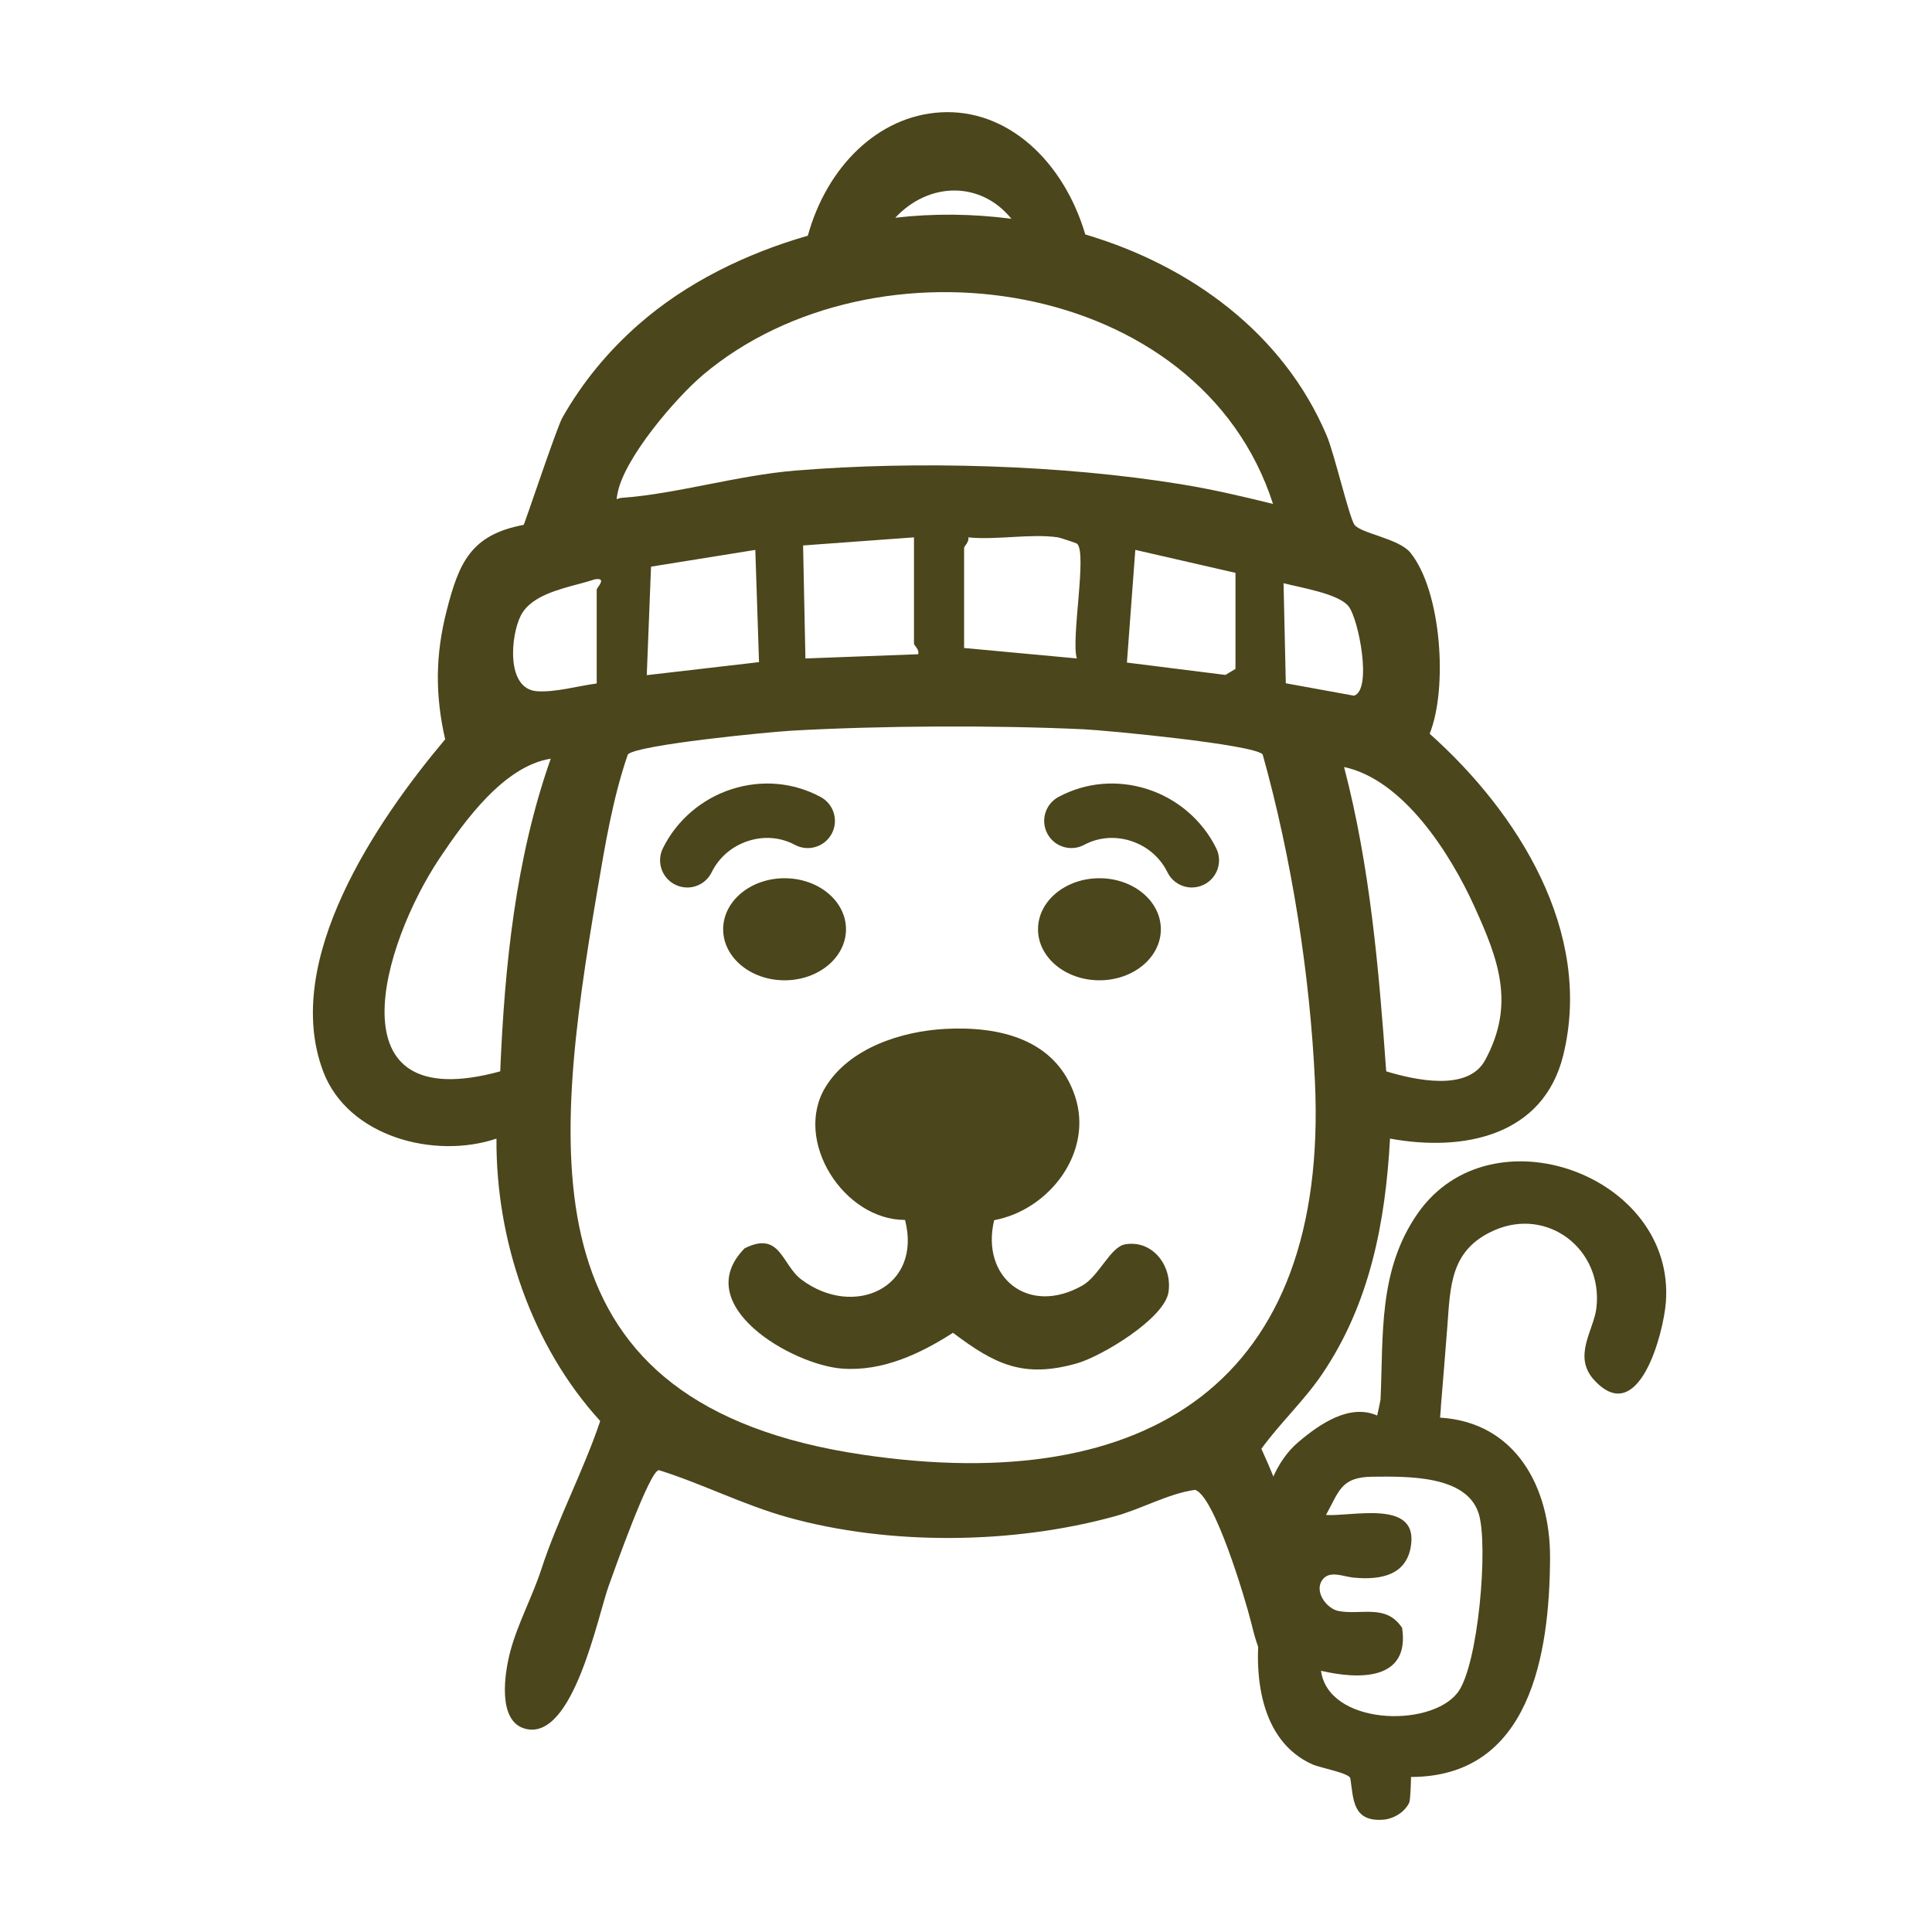
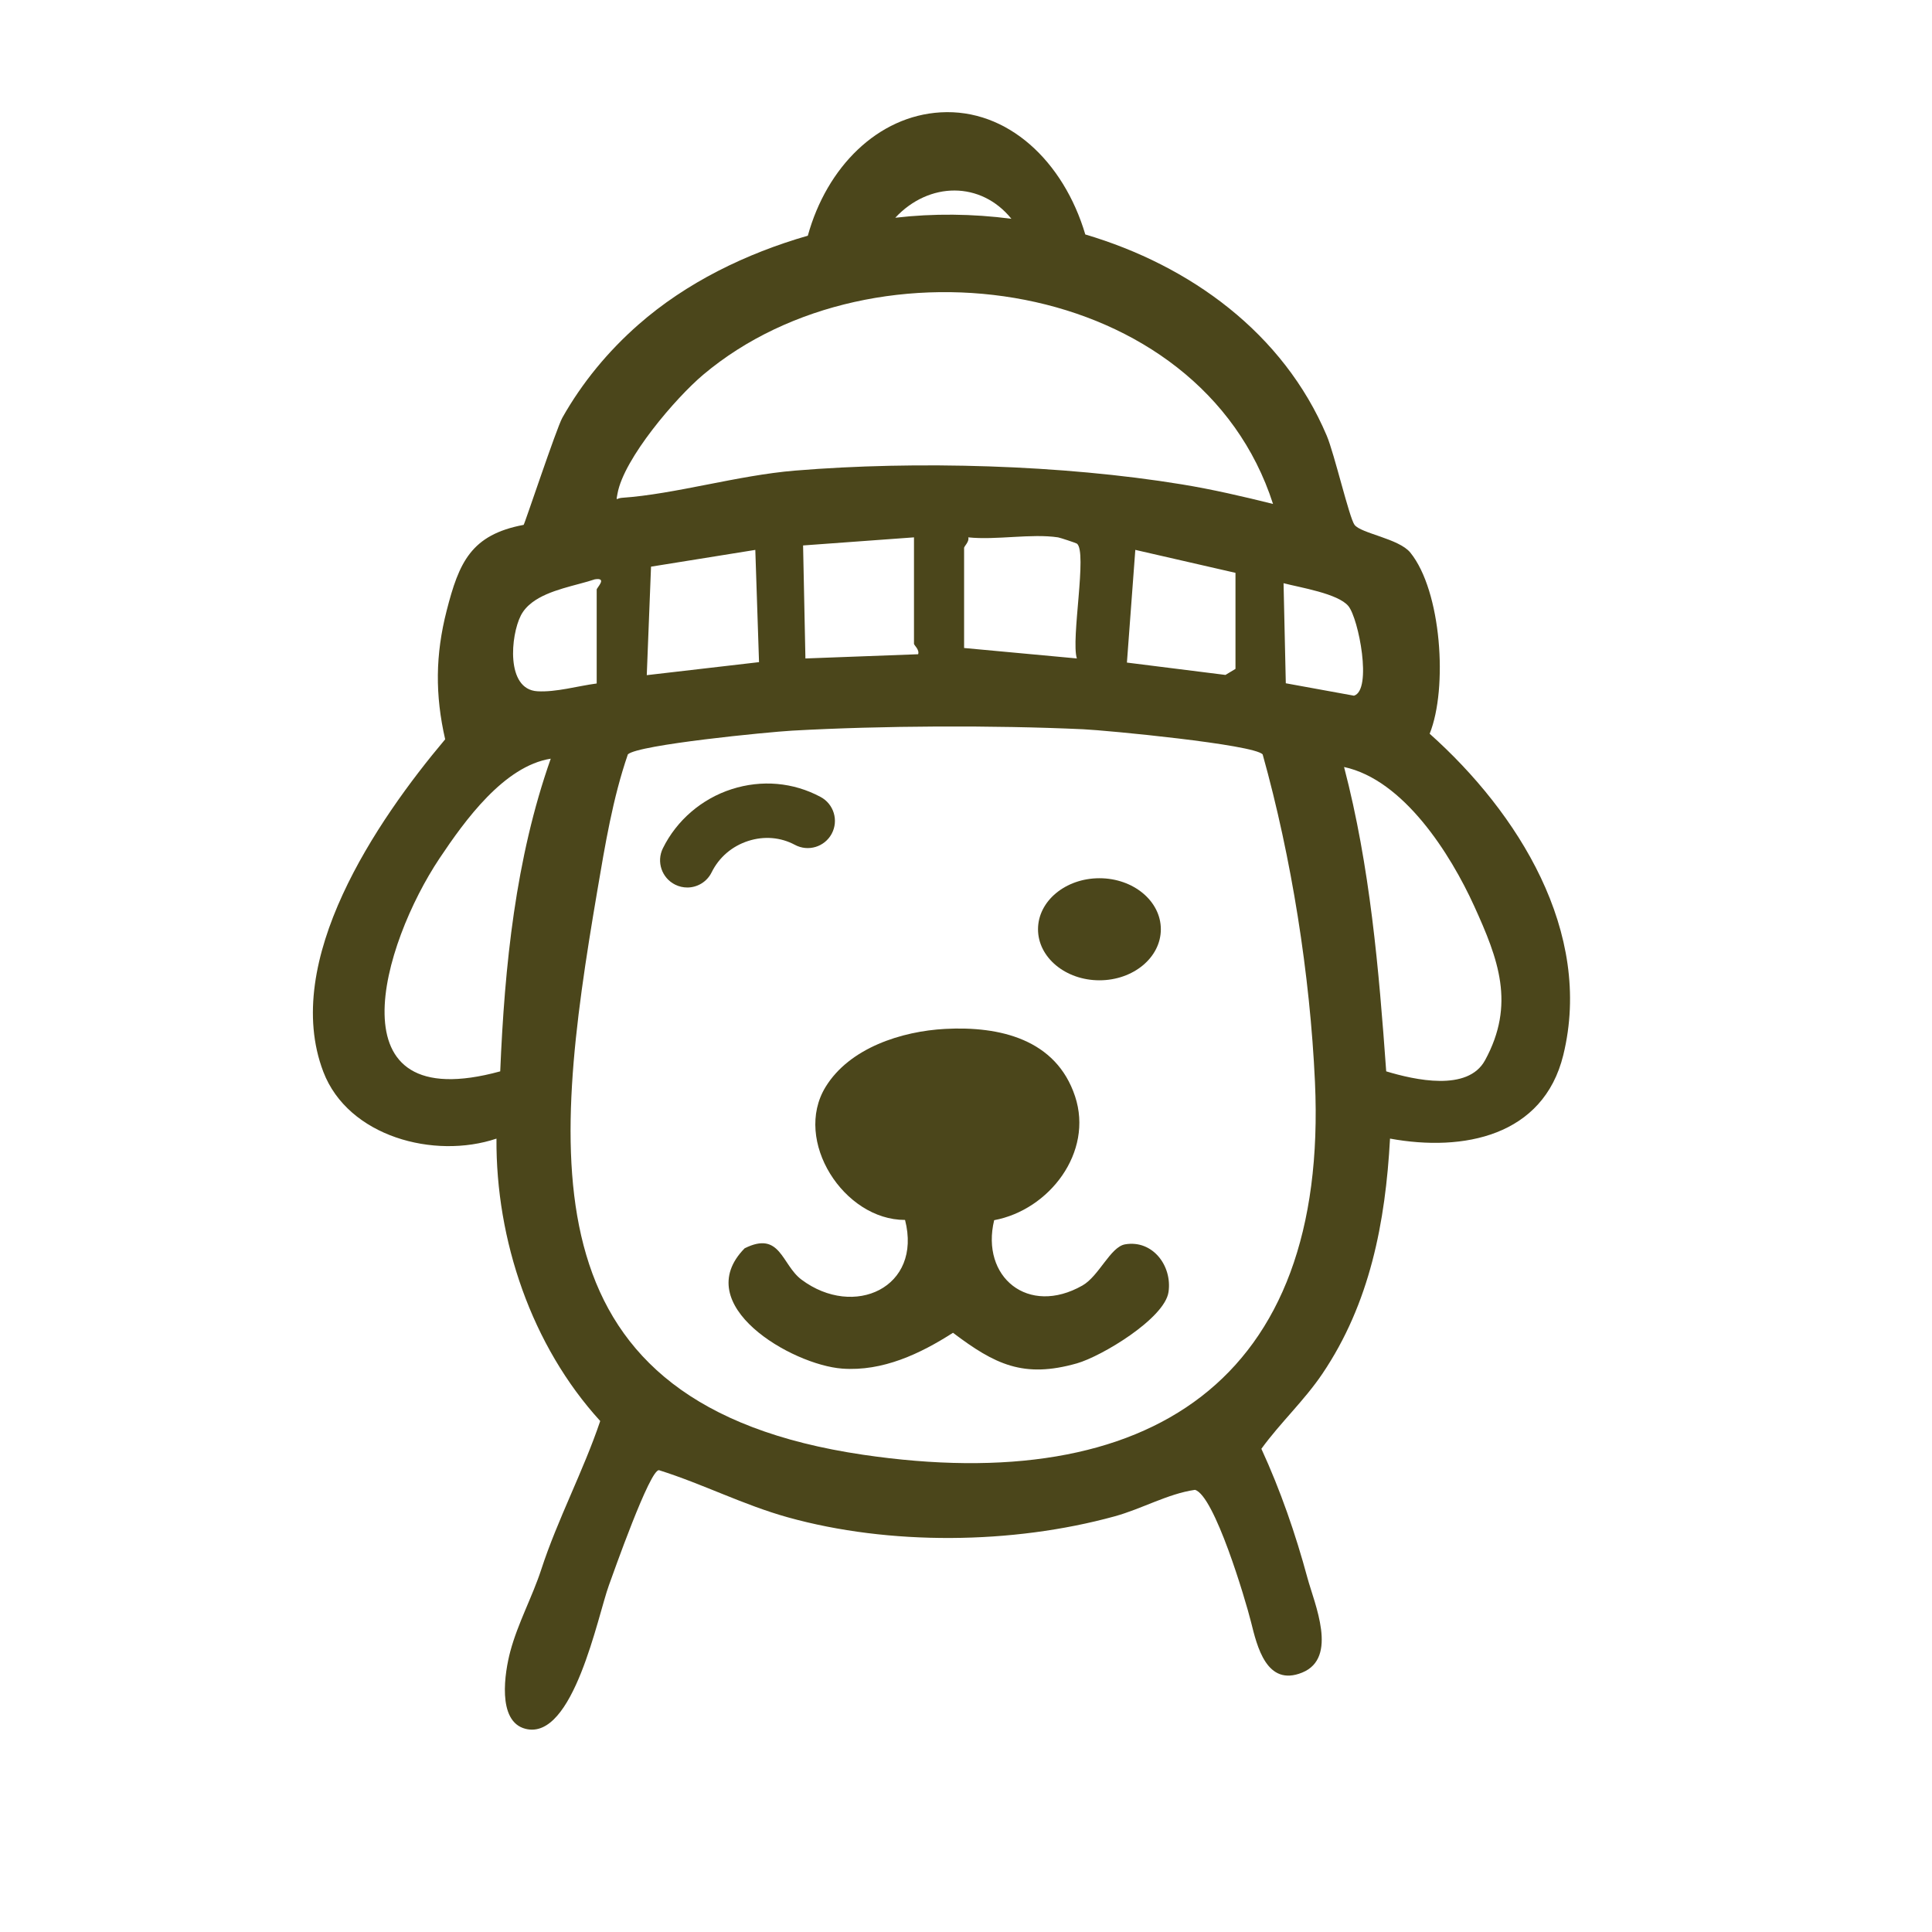
<svg xmlns="http://www.w3.org/2000/svg" id="Layer_1" data-name="Layer 1" viewBox="0 0 1024 1024">
  <defs>
    <style>
      .cls-1 {
        fill: #4b461b;
      }
    </style>
  </defs>
-   <path class="cls-1" d="M751.54,642.97c-21.18,30.21-18.25,64.65-19.83,98.9-.54,2.82-1.12,5.62-1.79,8.38-14.58-6.43-30.43,4.48-41.66,13.98-12.24,10.35-18.28,27.47-19.54,43.08-.95,11.79,4.96,25.87,4.65,34.82-.2,5.59-4.42,11.56-5.29,17.61-3.93,27.29-.51,62.86,27.5,75.41,4.32,1.93,19.7,4.58,20.14,7.46,1.66,10.81,1.05,23.05,17.35,21.87,5.49-.4,11.44-3.94,13.85-9.03.69-1.45,1-13.62.93-13.62,63.23-.06,73.48-65.13,73.71-116.09.17-37.32-18.14-71.91-58.29-74.37.15-1.8.29-3.6.44-5.4-.02,0-.04,0-.05,0,1.17-14.23,2.35-28.47,3.44-42.71,1.65-21.51,1.41-40.92,25.04-51.23,28.23-12.32,57.51,10.11,54,41.12-1.35,11.95-12.92,25.75-1,38.53,23.44,25.14,36.53-24.91,37.8-41.42,5.17-67.26-92.42-102.91-131.4-47.3ZM783.7,802.09c5.32,16.63-.17,81.19-11.25,95.21-14.85,18.79-68.41,16.91-72.29-11.75,19.77,4.63,47.24,5.49,42.99-22.73-8.47-12.87-21.39-6.68-33.64-8.93-6.24-1.15-13.1-10.19-8.69-16.44,3.78-5.36,11.02-1.84,16.36-1.31,14.65,1.48,29.18-1.14,30.83-18.39,2.17-22.68-30.97-13.97-45.21-14.77,7.09-12.88,8.03-20.12,24.66-20.29,18.68-.19,49.77-.79,56.23,19.4Z" />
  <g>
    <path class="cls-1" d="M757.75,388.89c9.7-24.06,6.29-75.67-10.27-96.03-6.03-7.41-26.12-10.1-29.56-14.7-2.77-3.71-10.68-37.71-14.72-47.24-23.01-54.35-72.32-90.17-127.97-106.65-11.52-38.88-41.23-66.8-76.71-64.72-33.23,1.94-60.29,28.91-70.36,65.37-32.82,9.48-64.37,24.81-89.81,47.16-16.04,14.09-29.82,30.74-40.31,49.36-3.04,5.39-20.09,56.67-20.5,56.75-27.96,5.25-34.28,19.99-40.81,45.49-5.98,23.32-6.17,44.67-.78,68.17-36.26,43.07-87,117.43-64.59,176.2,13.14,34.44,58.86,46.52,91.78,35.44-.37,53.76,18.58,109.78,54.99,149.68-8.92,26.46-22.65,52.26-31.26,78.72-4.65,14.29-12.42,28.48-16.4,43.39-2.89,10.83-7.28,37.17,8.08,41.04,25.39,6.4,38.31-60.09,44.19-76.11,1.96-5.33,21.98-62.41,26.64-60.95,23.14,7.28,44.71,18.42,68.21,24.96,53.88,15.01,119,14.34,173.07-.49,14.63-4.01,28.24-11.99,42.69-14.08,10.29,2.86,26.74,58.11,29.72,70.05,3.18,12.75,8.19,34.51,27.12,26.8,19.24-7.84,6.48-36.51,2.79-50.15-6.33-23.41-14.29-46.4-24.42-68.45,10.03-13.84,22.74-25.56,32.35-39.81,25.15-37.27,33.4-80.14,35.83-124.61,38.87,7.13,81.29-1.28,91.83-44.25,16.02-65.29-24.15-128.7-70.81-170.33ZM536.06,115.96c-20.6-2.7-41.42-2.9-61.55-.55,17.95-19.23,45.42-19.43,61.55.55ZM327.3,261.56c3.37-18.57,30.89-50.74,45.46-62.99,90.94-76.51,263.17-52,301.97,68.53-15.85-3.94-32.11-7.72-48.26-10.36-63.48-10.39-140.77-12.61-205.07-7.31-30.45,2.51-63.51,12.49-91.83,14.43-3.03.21-3.1,2.3-2.27-2.3ZM654.83,303.62v50.9l-5.31,3.21-52.23-6.55,4.45-59.73,53.09,12.17ZM570.75,348.99l-59.76-5.54v-53.11c0-.74,2.91-3.37,2.21-5.53,14.74,1.56,33.4-2.13,47.58,0,1.07.16,9.54,2.98,9.98,3.3,5.68,4.18-3.25,50.77,0,60.88ZM486.64,346.76l-59.75,2.24-1.24-59.9,58.78-4.29v56.43c0,.71,3.04,3.15,2.2,5.52ZM402.3,350.95l-59.5,6.9,2.26-57.51,55.27-8.88,1.97,59.49ZM276.01,326.31c1.41-2.77,3.48-5.04,5.99-6.96,8.99-6.86,23.57-9.01,33.29-12.3,6.84-1.07.97,4.48.97,5.42,0,0,0,49.79,0,49.79-9.96,1.3-21.49,4.71-31.46,4.12-16.84-1-14.11-29.63-8.78-40.07ZM265.13,567.84c-90.35,24.73-62.38-67.68-32.15-112.93,13.42-20.09,34.18-48.85,58.93-52.79-18.7,53-24.44,109.78-26.78,165.72ZM457.39,771.04c-179.13-26.43-165.06-156.34-140.81-298.91,4.13-24.26,8.21-49.15,16.21-72.31,5.47-5.13,74.87-11.88,87.02-12.56,47.87-2.67,106.43-2.93,154.34-.74,12.13.55,90.52,8.04,95.09,13.34,15.3,54.69,25.12,116.77,27.72,173.65,7.25,158.61-87.94,219.91-239.58,197.53ZM681.5,362.15l-1.19-53.04c8.64,2.28,28.86,5.44,34.36,12.12,5.42,6.59,12.78,44.51,2.97,47.5l-36.14-6.58ZM787.08,562c-9.13,16.74-37.28,10.38-52.36,5.84-3.9-54.21-8.56-108.63-22.34-161.31,31.51,6.76,56.32,45.91,68.98,73.73,12.81,28.16,21.96,51.98,5.73,81.74Z" />
    <path class="cls-1" d="M526.93,646.71c-7.27,30.13,18.01,51,46.79,34.63,8.8-5.01,14.82-20.47,22.59-21.81,14.57-2.52,25.08,11.36,23.02,25.3-2.06,13.98-35.42,34.06-48.59,37.79-28.31,8.03-43.39.56-65.64-16.22-17.36,11.14-37.27,20.56-58.71,18.99-26.59-1.96-81.28-33.67-51.72-63.76,19.02-9.5,19.54,8.67,30.15,16.61,27.79,20.77,64.09,4.23,54.87-31.65-32.45.08-59.48-42.06-42.14-70.45,12.69-20.77,40.39-29.58,63.41-30.8,28.99-1.54,58.81,5.48,68.84,35.72,9.85,29.67-13.65,60.22-42.86,65.66Z" />
-     <ellipse class="cls-1" cx="415.84" cy="492.53" rx="32.55" ry="27.05" />
    <ellipse class="cls-1" cx="582.72" cy="492.53" rx="32.55" ry="27.05" />
    <path class="cls-1" d="M364.25,470.39c-2.14,0-4.31-.48-6.36-1.49-7.13-3.52-10.07-12.15-6.55-19.29,7.31-14.83,20.61-26.25,36.48-31.34,15.9-5.1,32.63-3.64,47.11,4.13,7.01,3.76,9.65,12.49,5.89,19.5-3.76,7.01-12.49,9.65-19.5,5.89-7.53-4.04-16.3-4.78-24.7-2.08-8.6,2.76-15.51,8.67-19.44,16.65-2.51,5.09-7.62,8.04-12.93,8.04Z" />
-     <path class="cls-1" d="M631.72,470.39c-5.31,0-10.42-2.95-12.93-8.04-3.93-7.98-10.84-13.89-19.44-16.65-8.4-2.69-17.17-1.95-24.7,2.08-7.01,3.76-15.74,1.12-19.5-5.89-3.76-7.01-1.12-15.74,5.89-19.5,14.47-7.76,31.2-9.22,47.11-4.13,15.87,5.09,29.17,16.51,36.48,31.34,3.52,7.13.59,15.77-6.55,19.29-2.05,1.01-4.22,1.49-6.36,1.49Z" />
  </g>
</svg>